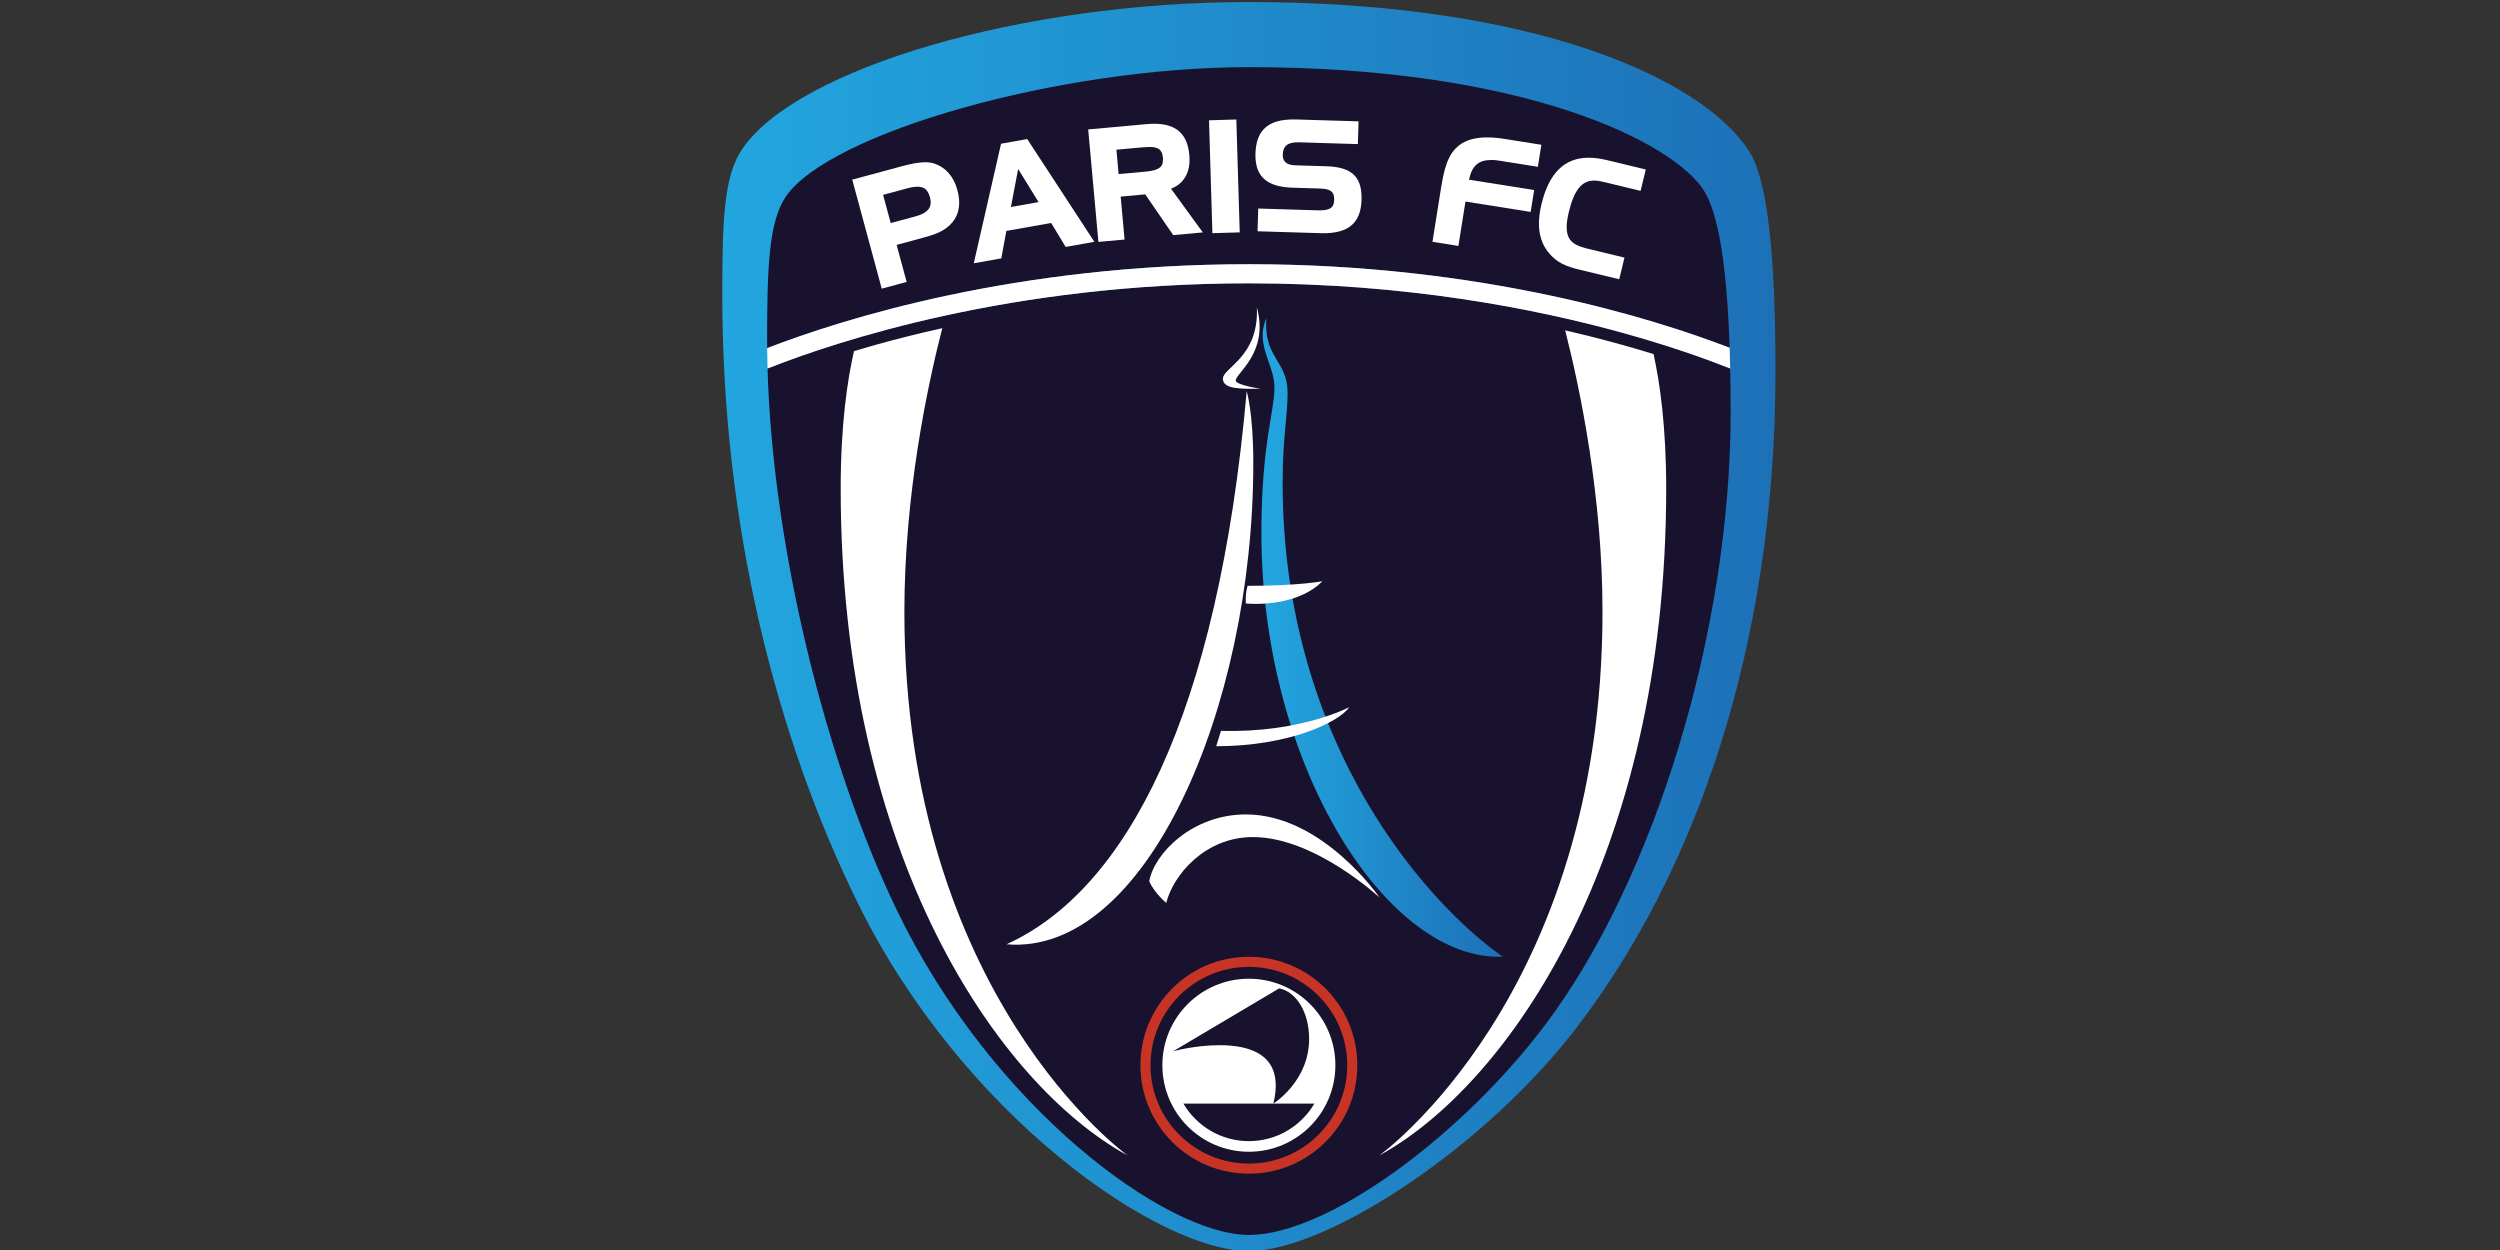
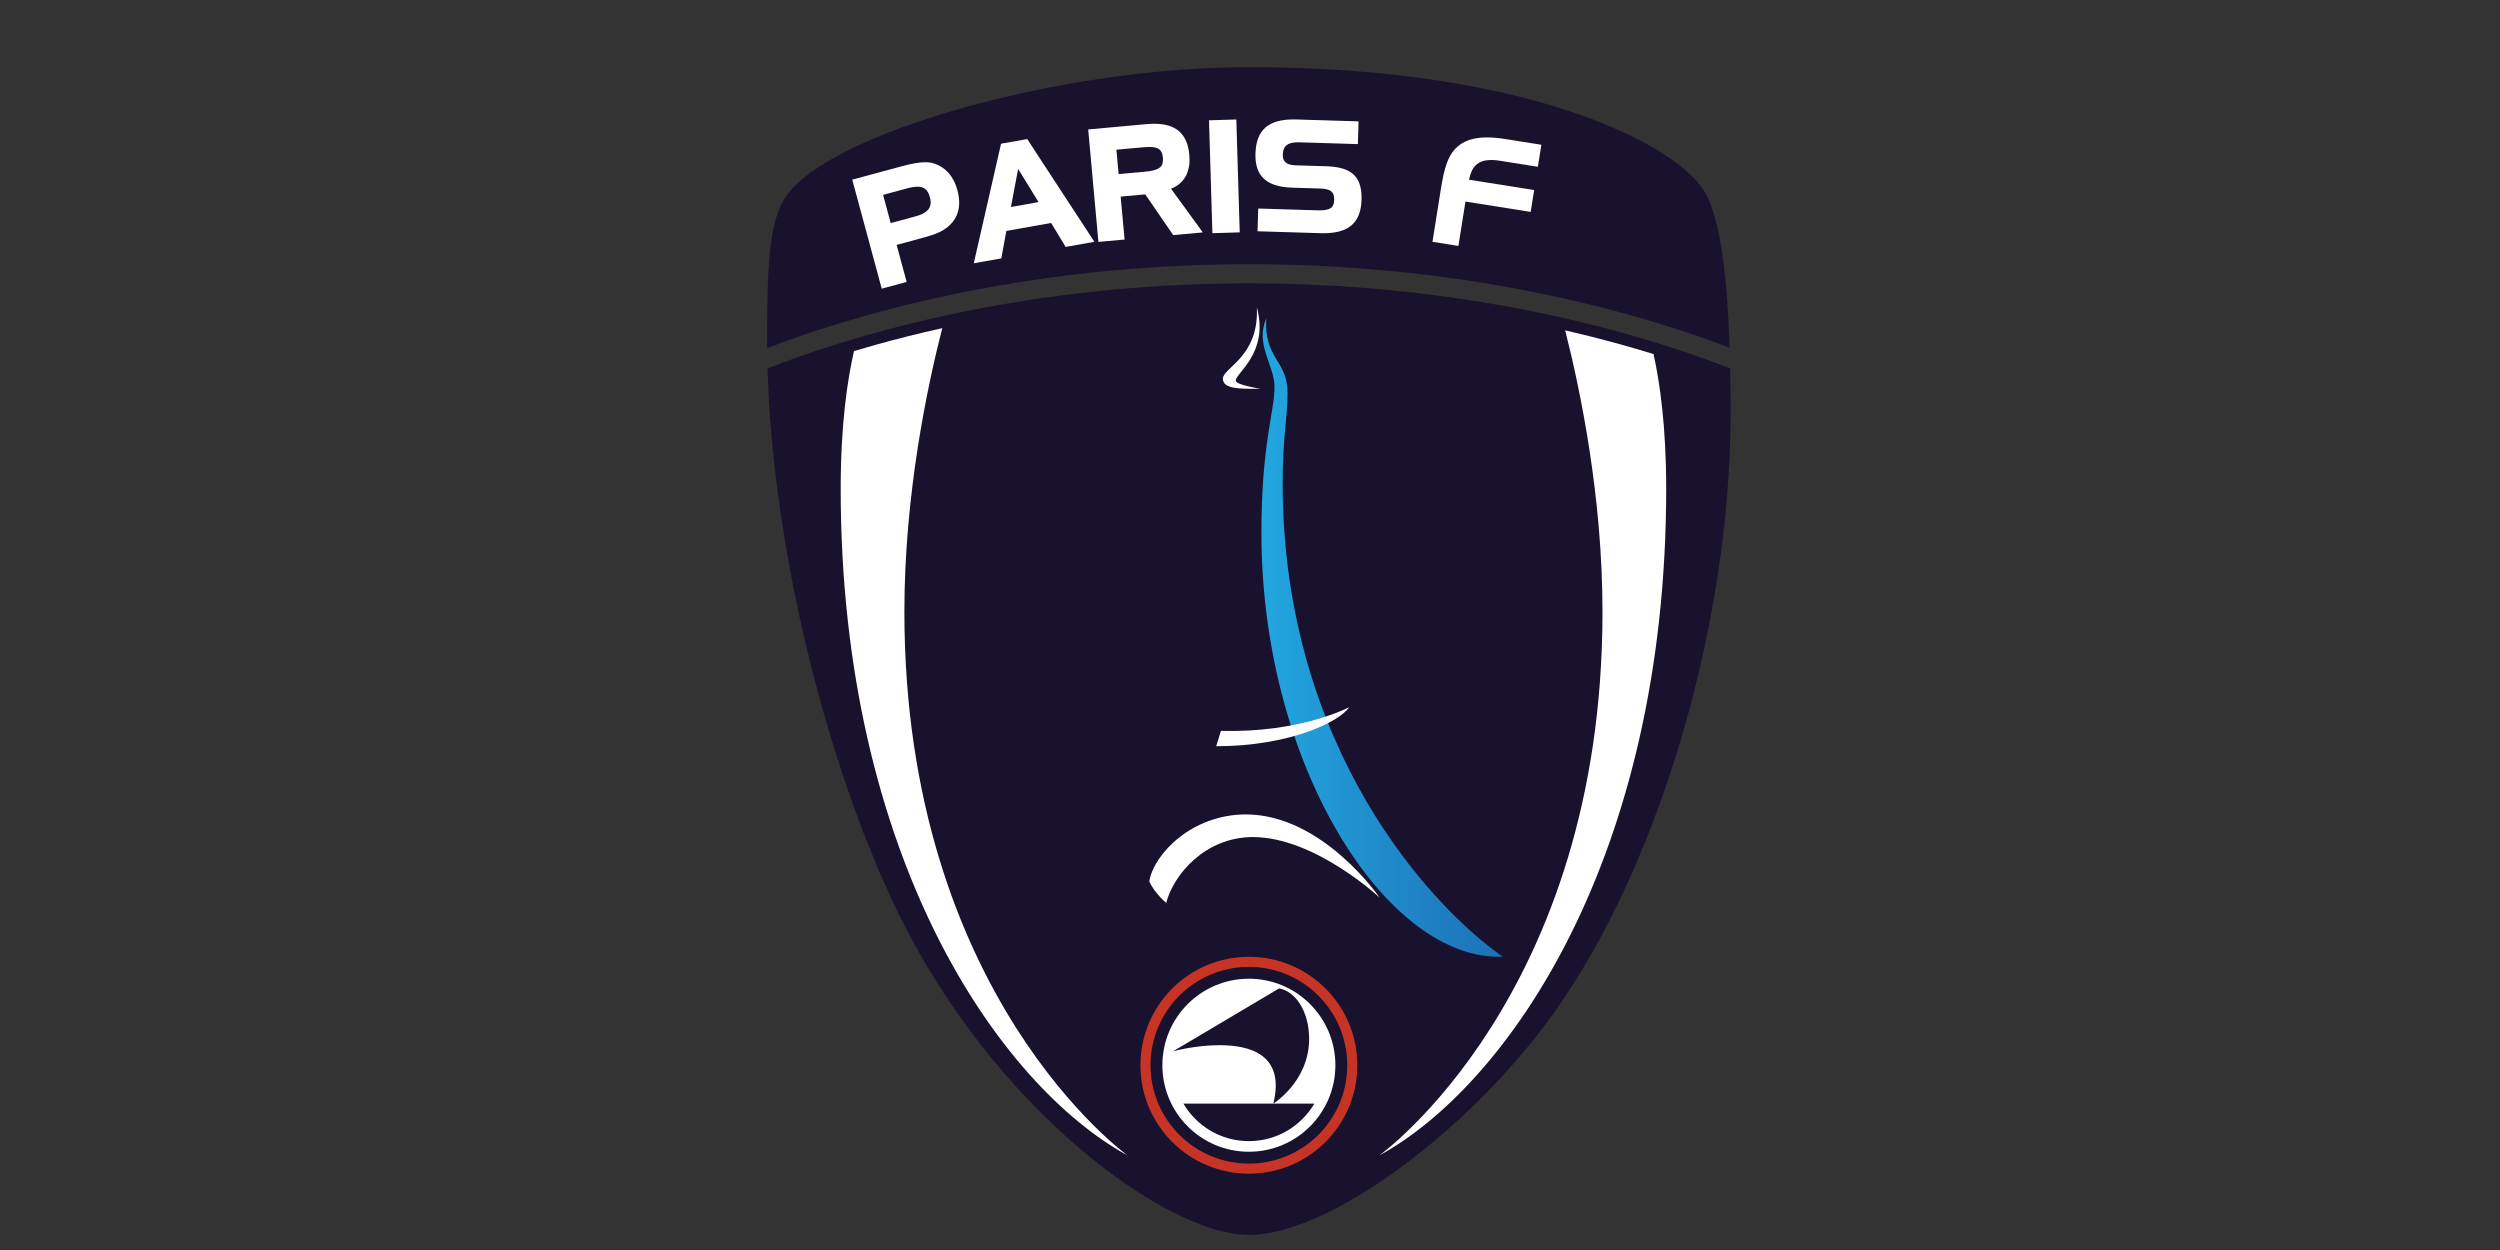
<svg xmlns="http://www.w3.org/2000/svg" xmlns:ns1="http://sodipodi.sourceforge.net/DTD/sodipodi-0.dtd" xmlns:ns2="http://www.inkscape.org/namespaces/inkscape" version="1.1" id="svg1093" xml:space="preserve" width="460" height="230" viewBox="0 0 460 230" ns1:docname="ParisFC.svg" ns2:version="1.1 (c68e22c387, 2021-05-23)">
  <rect x="0" y="0" width="460" height="230" fill="#333333" stroke="none" />
  <defs id="defs1097">
    <clipPath clipPathUnits="userSpaceOnUse" id="clipPath1109">
-       <path d="m 269.1,423.533 c -4.778,-6.964 -5.218,-17.881 -5.218,-37.948 v 0 c 0,-59.734 14.034,-114.482 35.081,-157.172 v 0 C 326.023,173.525 376.714,138.568 400,138.568 v 0 c 20.068,0 60.629,26.533 84.327,57.258 v 0 c 31.016,40.213 51.791,98.874 51.791,170.118 v 0 c 0,30.067 -2.033,49.515 -6.786,56.908 v 0 c -12.115,18.843 -55.729,38.58 -129.332,38.58 v 0 c -58.611,0 -116.642,-17.117 -130.9,-37.899" id="path1107" />
-     </clipPath>
+       </clipPath>
    <linearGradient x1="0" y1="0" x2="1" y2="0" gradientUnits="userSpaceOnUse" gradientTransform="matrix(272.236,0,0,-272.236,263.882,300)" spreadMethod="pad" id="linearGradient1119">
      <stop style="stop-opacity:1;stop-color:#22a6df" offset="0" id="stop1115" />
      <stop style="stop-opacity:1;stop-color:#1d70b7" offset="1" id="stop1117" />
    </linearGradient>
    <clipPath clipPathUnits="userSpaceOnUse" id="clipPath1129">
      <path d="M 0,600 H 800 V 0 H 0 Z" id="path1127" />
    </clipPath>
    <clipPath clipPathUnits="userSpaceOnUse" id="clipPath1145">
      <path d="m 406.622,361.921 c 0,-6.403 -3.383,-14.817 -3.383,-37.683 v 0 c 0,-60.565 32.725,-110.848 62.376,-109.572 v 0 c -17.925,12.437 -56.889,53.475 -56.889,122.559 v 0 c 0,11.617 1.28,16.921 1.28,23.14 v 0 c 0,8.507 -6.248,8.963 -5.488,19.299 v 0 c -3.017,-6.677 2.104,-12.073 2.104,-17.743" id="path1143" />
    </clipPath>
    <linearGradient x1="0" y1="0" x2="1" y2="0" gradientUnits="userSpaceOnUse" gradientTransform="matrix(62.377,0,0,-62.377,403.238,297.153)" spreadMethod="pad" id="linearGradient1155">
      <stop style="stop-opacity:1;stop-color:#22a6df" offset="0" id="stop1151" />
      <stop style="stop-opacity:1;stop-color:#1d70b7" offset="1" id="stop1153" />
    </linearGradient>
    <clipPath clipPathUnits="userSpaceOnUse" id="clipPath1165">
      <path d="M 0,600 H 800 V 0 H 0 Z" id="path1163" />
    </clipPath>
  </defs>
  <ns1:namedview pagecolor="#ffffff" bordercolor="#666666" borderopacity="1" objecttolerance="10" gridtolerance="10" guidetolerance="10" ns2:pageopacity="0" ns2:pageshadow="2" ns2:window-width="1920" ns2:window-height="1051" id="namedview1095" showgrid="false" ns2:zoom="1.075" ns2:cx="172.09302" ns2:cy="399.53488" ns2:window-x="-9" ns2:window-y="-9" ns2:window-maximized="1" ns2:current-layer="g1101" ns2:pagecheckerboard="0" width="460px" />
  <g id="g1101" ns2:groupmode="layer" ns2:label="paris-fc-1969-seeklogo.com" transform="matrix(1.333,0,0,-1.333,0,800)">
    <g id="g3174" transform="matrix(0.534,0,0,0.534,-41.212,353.466)">
      <g id="g1103">
        <g id="g1105" clip-path="url(#clipPath1109)">
          <g id="g1111">
            <g id="g1113">
              <path d="m 269.1,423.533 c -4.778,-6.964 -5.218,-17.881 -5.218,-37.948 v 0 c 0,-59.734 14.034,-114.482 35.081,-157.172 v 0 C 326.023,173.525 376.714,138.568 400,138.568 v 0 c 20.068,0 60.629,26.533 84.327,57.258 v 0 c 31.016,40.213 51.791,98.874 51.791,170.118 v 0 c 0,30.067 -2.033,49.515 -6.786,56.908 v 0 c -12.115,18.843 -55.729,38.58 -129.332,38.58 v 0 c -58.611,0 -116.642,-17.117 -130.9,-37.899" style="fill:url(#linearGradient1119);stroke:none" id="path1121" />
            </g>
          </g>
        </g>
      </g>
      <g id="g1123">
        <g id="g1125" clip-path="url(#clipPath1129)">
          <g id="g1131" transform="translate(524.273,372.062)">
            <path d="m 0,0 c -0.792,23.748 -3.348,35.375 -6.656,40.635 -7.685,12.216 -45.78,31.907 -117.617,31.907 -48.866,0 -108.625,-16.979 -119.758,-33.564 -4.371,-6.511 -4.774,-18.588 -4.774,-37.352 0,-0.569 0.012,-1.147 0.016,-1.72 19.424,7.506 64.103,21.686 124.516,21.691 C -64.114,21.593 -19.553,7.53 0,0" style="fill:#19122f;fill-opacity:1;fill-rule:nonzero;stroke:none" id="path1133" />
          </g>
          <g id="g1135" transform="translate(496.953,375.822)">
            <path d="M 0,0 C -23.174,6.444 -56.488,12.897 -96.953,12.897 -158.423,12.901 -203.397,-2 -221.375,-9.121 c 1.295,-46.149 15.079,-101.986 33.401,-139.967 24.756,-51.318 69.716,-84.002 91.021,-84.002 20.238,0 54.815,25.457 76.497,54.186 28.377,37.597 48.034,102.033 48.034,158.406 0,4.05 -0.04,7.83 -0.113,11.379 -0.227,0.09 -0.449,0.178 -0.684,0.27 C 20.64,-6.442 11.588,-3.223 0,0" style="fill:#19122f;fill-opacity:1;fill-rule:nonzero;stroke:none" id="path1137" />
          </g>
        </g>
      </g>
      <g id="g1139">
        <g id="g1141" clip-path="url(#clipPath1145)">
          <g id="g1147">
            <g id="g1149">
              <path d="m 406.622,361.921 c 0,-6.403 -3.383,-14.817 -3.383,-37.683 v 0 c 0,-60.565 32.725,-110.848 62.376,-109.572 v 0 c -17.925,12.437 -56.889,53.475 -56.889,122.559 v 0 c 0,11.617 1.28,16.921 1.28,23.14 v 0 c 0,8.507 -6.248,8.963 -5.488,19.299 v 0 c -3.017,-6.677 2.104,-12.073 2.104,-17.743" style="fill:url(#linearGradient1155);stroke:none" id="path1157" />
            </g>
          </g>
        </g>
      </g>
      <g id="g1159">
        <g id="g1161" clip-path="url(#clipPath1165)">
          <g id="g1167" transform="translate(400,393.658)">
-             <path d="m 0,0 c -60.412,-0.004 -105.092,-14.185 -124.516,-21.69 0.013,-1.741 0.044,-3.497 0.094,-5.267 17.978,7.121 62.952,22.022 124.422,22.018 40.465,0 73.779,-6.453 96.953,-12.897 11.588,-3.223 20.64,-6.442 26.781,-8.849 0.235,-0.092 0.457,-0.18 0.684,-0.27 -0.038,1.851 -0.087,3.637 -0.145,5.358 C 104.721,-14.067 60.159,-0.004 0,0" style="fill:#ffffff;fill-opacity:1;fill-rule:nonzero;stroke:none" id="path1169" />
-           </g>
+             </g>
          <g id="g1171" transform="translate(297.931,371.203)">
            <path d="m 0,0 c -1.636,-7.094 -3.442,-18.721 -3.442,-35.532 0,-95.296 40.958,-154.223 74.176,-172.407 0,0 -57.713,41.25 -57.713,140.578 0,30.125 5.891,58.075 9.793,73.286 C 16.703,4.568 11.06,3.139 5.924,1.711 3.866,1.139 1.894,0.567 0,0" style="fill:#ffffff;fill-opacity:1;fill-rule:nonzero;stroke:none" id="path1173" />
          </g>
          <g id="g1175" transform="translate(491.408,303.842)">
            <path d="m 0,0 c 0,-99.328 -57.713,-140.578 -57.713,-140.578 33.219,18.183 74.177,77.111 74.177,172.407 0,16.209 -1.68,27.604 -3.267,34.759 C 6.645,68.614 -1.004,70.729 -9.647,72.719 -5.747,57.386 0,29.755 0,0" style="fill:#ffffff;fill-opacity:1;fill-rule:nonzero;stroke:none" id="path1177" />
          </g>
          <g id="g1179" transform="translate(313.901,406.044)">
            <path d="m 0,0 -6.48,-1.752 -1.973,7.292 6.144,1.661 c 1.091,0.296 2.01,0.45 2.765,0.449 C 2.218,7.612 3.068,6.944 3.663,4.902 3.789,4.433 3.852,4.003 3.852,3.611 3.839,1.896 2.722,0.762 0,0 M 4.725,13.65 C 4.036,13.874 3.276,13.972 2.441,13.972 0.735,13.971 -1.296,13.565 -3.77,12.897 l -12.657,-3.422 7.622,-28.18 6.439,1.741 -2.589,9.573 6.443,1.742 c 3.361,0.91 6.061,1.75 7.997,4.126 1.155,1.433 1.734,3.121 1.731,5.043 0,1.028 -0.162,2.125 -0.479,3.295 -0.938,3.496 -3.057,5.879 -6.012,6.835" style="fill:#ffffff;fill-opacity:1;fill-rule:nonzero;stroke:none" id="path1181" />
          </g>
          <g id="g1183" transform="translate(338.493,408.444)">
            <path d="M 0,0 1.865,9.835 7.142,1.272 Z m 3.941,17.519 -6.493,-1.155 -7.053,-30.91 7.117,1.266 1.304,7.095 11.581,2.062 3.751,-6.194 7.427,1.321 -17.366,26.563 z" style="fill:#ffffff;fill-opacity:1;fill-rule:nonzero;stroke:none" id="path1185" />
          </g>
          <g id="g1187" transform="translate(376.74,418.468)">
            <path d="m 0,0 c -0.723,-0.47 -1.914,-0.744 -3.54,-0.889 l -6.869,-0.625 -0.572,6.304 6.869,0.624 c 0.6,0.055 1.145,0.085 1.634,0.085 C -1.295,5.501 -0.462,5.313 0.069,4.911 0.597,4.512 0.928,3.87 1.035,2.724 1.051,2.541 1.059,2.367 1.059,2.204 1.045,1.077 0.713,0.474 0,0 m 7.924,2.224 c 0,0.389 -0.02,0.789 -0.056,1.2 -0.246,2.722 -1.097,4.767 -2.632,6.118 -1.536,1.347 -3.693,1.954 -6.442,1.954 -0.64,0 -1.315,-0.034 -2.022,-0.098 l -15.046,-1.368 2.64,-29.071 6.762,0.614 -1.009,11.096 6.355,0.578 7.224,-10.531 7.653,0.695 -8.215,11.3 c 3.084,1.168 4.808,3.858 4.788,7.513" style="fill:#ffffff;fill-opacity:1;fill-rule:nonzero;stroke:none" id="path1189" />
          </g>
          <g id="g1191" transform="translate(389.696,430.857)">
            <path d="m 0,0 0.872,-29.176 0.412,0.011 6.651,0.199 -0.873,29.177 z" style="fill:#ffffff;fill-opacity:1;fill-rule:nonzero;stroke:none" id="path1193" />
          </g>
          <g id="g1195" transform="translate(426.874,417.01)">
            <path d="m 0,0 c -1.556,1.319 -3.854,1.877 -6.954,1.972 l -7.897,0.24 c -1.163,0.034 -1.984,0.298 -2.492,0.723 -0.505,0.425 -0.765,1.016 -0.771,1.913 0,0.04 0.002,0.083 0.003,0.133 0.041,1.185 0.366,1.931 0.964,2.422 0.598,0.494 1.56,0.76 2.945,0.759 0.117,0 0.237,-0.001 0.36,-0.006 l 0.013,0.411 -0.012,-0.411 15.141,-0.46 0.179,5.879 -16.01,0.485 c -0.266,0.009 -0.526,0.013 -0.779,0.013 -3.167,-0.002 -5.592,-0.626 -7.266,-2.08 -1.673,-1.457 -2.505,-3.695 -2.595,-6.719 -0.005,-0.162 -0.008,-0.325 -0.008,-0.484 -0.004,-2.744 0.756,-4.835 2.384,-6.224 1.624,-1.385 4.021,-2.038 7.215,-2.137 l 7.028,-0.212 c 1.371,-0.038 2.327,-0.255 2.887,-0.667 0.552,-0.407 0.835,-1.006 0.844,-2.124 0,-0.063 -0.001,-0.129 -0.002,-0.194 -0.043,-1.083 -0.338,-1.674 -0.896,-2.07 -0.566,-0.399 -1.517,-0.598 -2.881,-0.595 -0.168,0 -0.339,0.002 -0.517,0.008 l -15.339,0.465 -0.178,-5.877 16.286,-0.494 c 0.261,-0.007 0.518,-0.012 0.771,-0.012 3.15,0.002 5.565,0.624 7.233,2.05 1.669,1.428 2.504,3.619 2.59,6.551 0.004,0.191 0.008,0.376 0.008,0.56 C 2.258,-3.369 1.559,-1.326 0,0" style="fill:#ffffff;fill-opacity:1;fill-rule:nonzero;stroke:none" id="path1197" />
          </g>
          <g id="g1199" transform="translate(462.636,420.606)">
            <path d="m 0,0 c 0.658,0 1.383,-0.064 2.175,-0.191 l 9.888,-1.573 0.906,5.692 -9.382,1.491 C 1.889,5.69 0.34,5.829 -1.067,5.829 -4.001,5.831 -6.35,5.218 -8.157,3.882 V 3.881 c -3.112,-2.307 -4.018,-6.177 -4.909,-11.754 l -2.113,-13.283 6.704,-1.066 1.826,11.472 16.857,-2.68 0.898,5.651 -16.84,2.677 C -4.955,-1.456 -3.3,-0.044 0,0" style="fill:#ffffff;fill-opacity:1;fill-rule:nonzero;stroke:none" id="path1201" />
          </g>
          <g id="g1203" transform="translate(485.312,413.375)">
-             <path d="m 0,0 c 1.073,1.307 2.314,1.901 3.974,1.909 0.622,0 1.302,-0.089 2.048,-0.269 l 9.923,-2.4 1.336,5.524 L 7.243,7.191 C 5.557,7.6 3.993,7.806 2.547,7.807 -3.78,7.83 -7.786,3.746 -9.688,-4.259 c -0.428,-1.768 -0.646,-3.416 -0.648,-4.946 -10e-4,-2.848 0.765,-5.294 2.319,-7.293 2.237,-2.9 4.893,-3.841 8.246,-4.647 l 10.192,-2.464 1.354,5.601 -9.924,2.399 c -3.57,0.913 -4.979,2.281 -5.02,5.462 -0.002,1.086 0.187,2.388 0.562,3.932 C -1.922,-3.366 -1.067,-1.31 0,0" style="fill:#ffffff;fill-opacity:1;fill-rule:nonzero;stroke:none" id="path1205" />
-           </g>
+             </g>
          <g id="g1207" transform="translate(337.362,217.861)">
-             <path d="m 0,0 c 35.876,-3.014 63.782,60.828 63.782,124.422 0,13.006 -1.706,18.564 -1.706,18.564 C 54.664,58.99 30.881,14.037 0,0" style="fill:#ffffff;fill-opacity:1;fill-rule:nonzero;stroke:none" id="path1209" />
-           </g>
+             </g>
          <g id="g1211" transform="translate(393.283,364.077)">
            <path d="m 0,0 c 0,-2.833 4.848,-2.626 9.813,-2.626 0,0 -6.496,0.958 -6.496,2.143 0,1.935 8.678,7.187 5.459,18.936 C 9.399,5.598 0,2.834 0,0" style="fill:#ffffff;fill-opacity:1;fill-rule:nonzero;stroke:none" id="path1213" />
          </g>
          <g id="g1215" transform="translate(399.214,305.946)">
-             <path d="m 0,0 c -0.163,2.691 0.457,4.573 0.457,4.573 13.263,0 19.299,1.189 19.299,1.189 0,0 -5.488,-6.678 -19.756,-5.762" style="fill:#ffffff;fill-opacity:1;fill-rule:nonzero;stroke:none" id="path1217" />
-           </g>
+             </g>
          <g id="g1219" transform="translate(392.788,273.041)">
            <path d="m 0,0 -1.234,-3.979 c 18.996,0 31.917,6.336 34.367,10.084 C 33.133,6.105 20.442,-0.617 0,0" style="fill:#ffffff;fill-opacity:1;fill-rule:nonzero;stroke:none" id="path1221" />
          </g>
          <g id="g1223" transform="translate(399.214,251.433)">
            <path d="m 0,0 c -13.802,0 -23.689,-10.061 -24.97,-17.286 1.36,-3.084 4.391,-5.579 4.391,-5.579 1.829,7.225 10.022,17.012 22.408,17.012 16.005,0 32.744,-15.64 32.744,-15.64 C 34.573,-21.493 19.848,0 0,0" style="fill:#ffffff;fill-opacity:1;fill-rule:nonzero;stroke:none" id="path1225" />
          </g>
          <g id="g1227" transform="translate(382.022,204.579)">
            <path d="m 0,0 c -4.603,-4.604 -7.446,-10.952 -7.446,-17.978 0,-7.025 2.843,-13.373 7.446,-17.978 4.605,-4.602 10.954,-7.445 17.979,-7.445 7.024,0 13.373,2.843 17.977,7.445 4.604,4.605 7.446,10.953 7.446,17.978 0,7.026 -2.842,13.374 -7.446,17.978 C 31.352,4.604 25.003,7.446 17.979,7.446 10.954,7.446 4.605,4.604 0,0 M -10.053,-17.978 C -10.052,-2.495 2.496,10.053 17.979,10.054 33.46,10.053 46.009,-2.495 46.01,-17.978 46.009,-33.46 33.46,-46.009 17.979,-46.009 c -15.483,0 -28.031,12.549 -28.032,28.031" style="fill:#c73425;fill-opacity:1;fill-rule:nonzero;stroke:none" id="path1229" />
          </g>
          <g id="g1231" transform="translate(422.362,186.601)">
            <path d="m 0,0 c 0,-12.351 -10.012,-22.362 -22.362,-22.362 -12.351,0 -22.363,10.011 -22.363,22.362 0,12.353 10.012,22.362 22.363,22.362 C -10.012,22.362 0,12.353 0,0" style="fill:#ffffff;fill-opacity:1;fill-rule:nonzero;stroke:none" id="path1233" />
          </g>
          <g id="g1235" transform="translate(400,166.982)">
            <path d="M 0,0 C 7.216,0 13.518,3.898 16.926,9.701 H -16.926 C -13.518,3.898 -7.216,0 0,0" style="fill:#19122f;fill-opacity:1;fill-rule:nonzero;stroke:none" id="path1237" />
          </g>
          <g id="g1239" transform="translate(407.821,206.469)">
            <path d="m 0,0 -27.428,-16.271 c 0,0 5.517,1.583 12.058,1.583 7.669,0 17.002,-2.312 13.874,-15.097 0,0 9.249,5.713 9.249,16.73 C 7.753,-5.988 4.284,-0.797 0,0" style="fill:#19122f;fill-opacity:1;fill-rule:nonzero;stroke:none" id="path1241" />
          </g>
        </g>
      </g>
    </g>
  </g>
</svg>